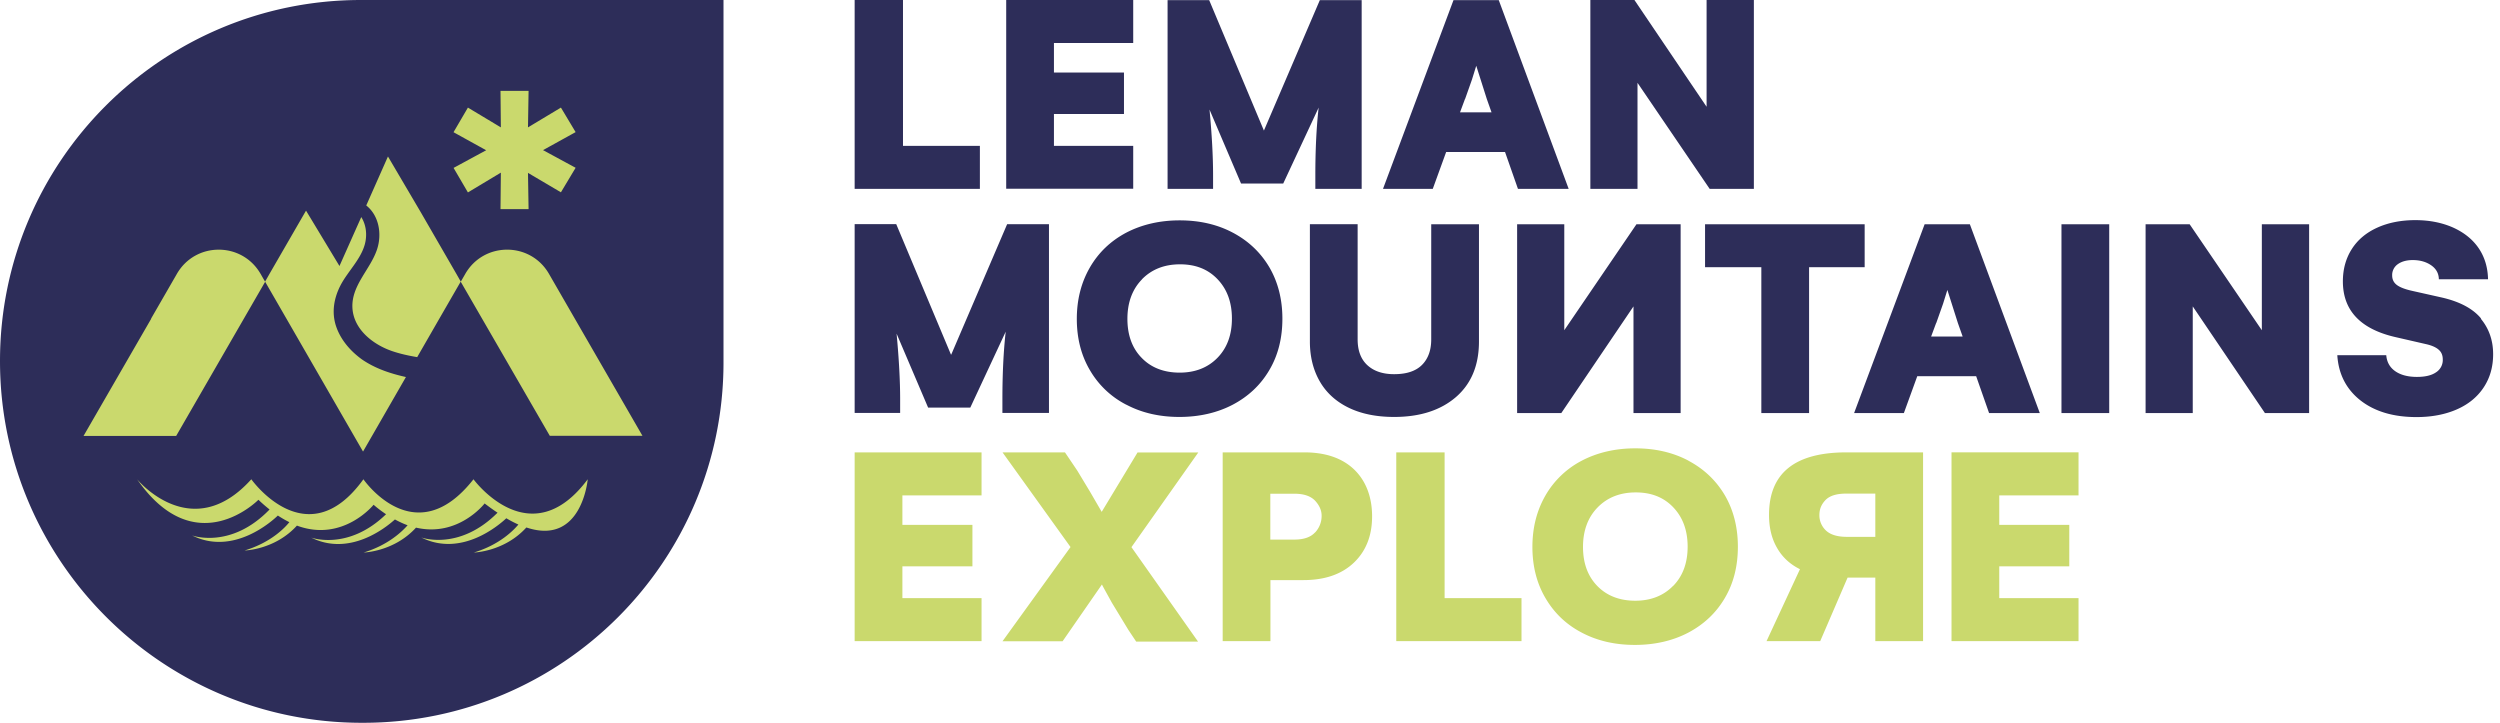
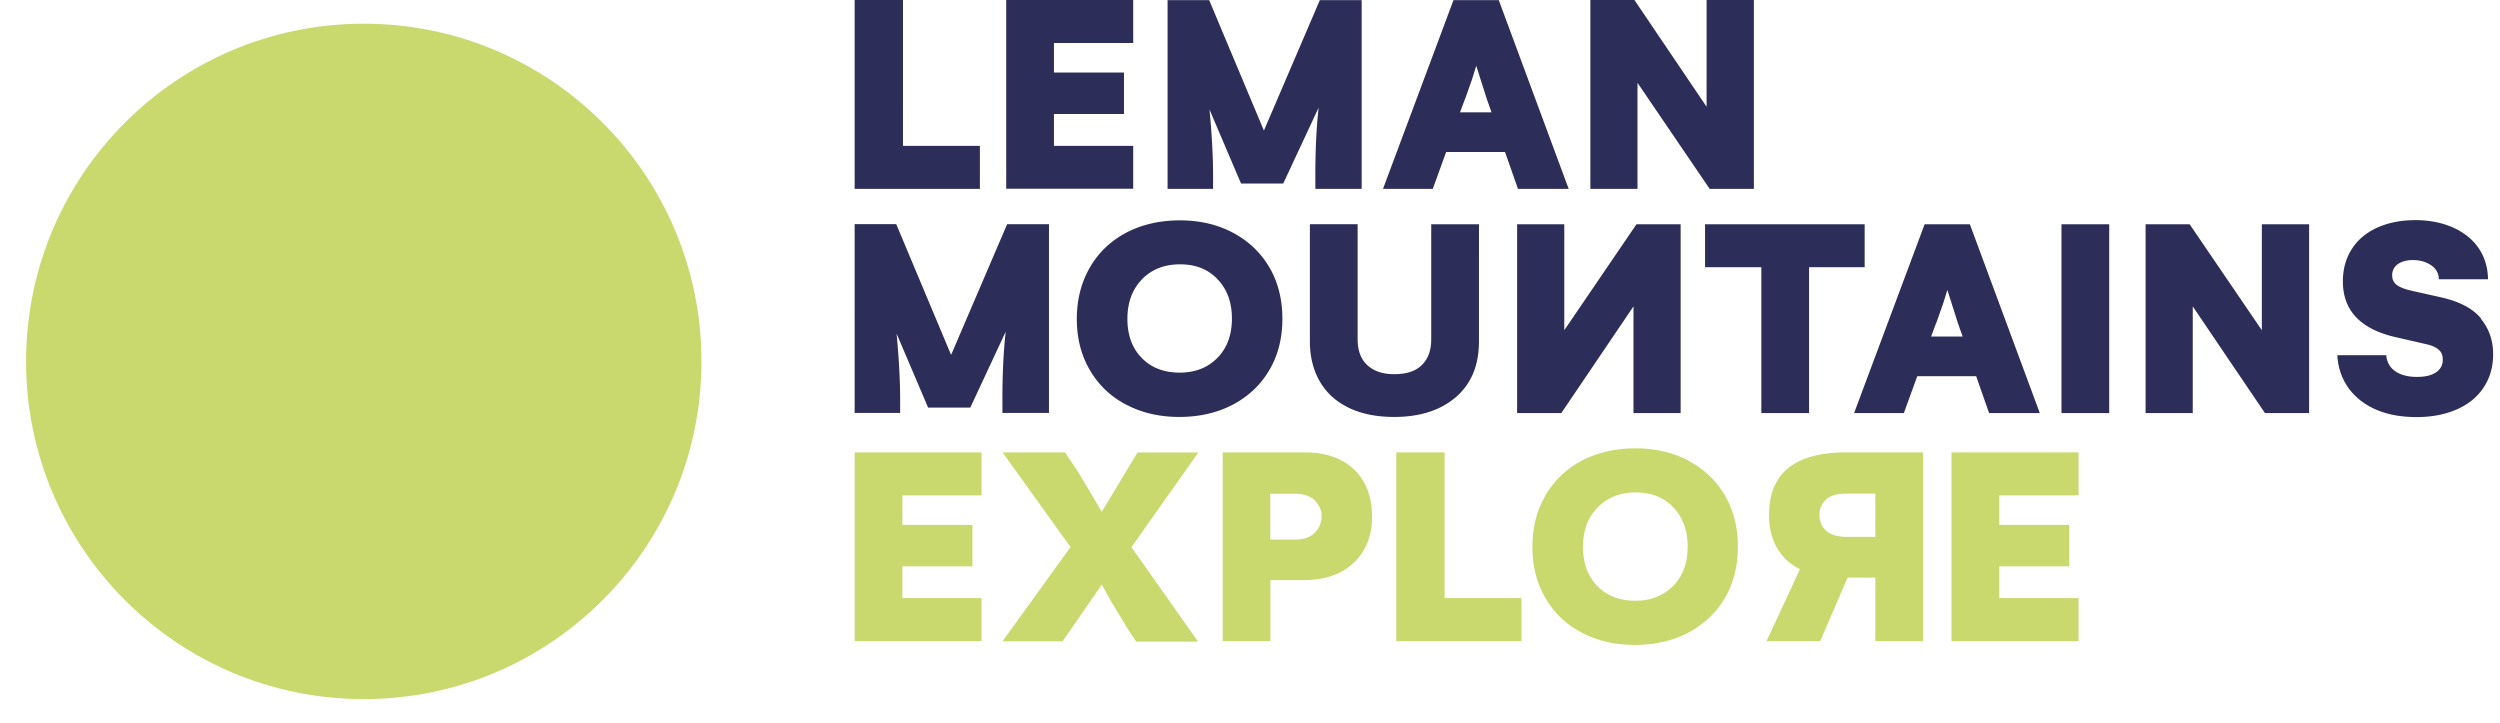
<svg xmlns="http://www.w3.org/2000/svg" width="294" height="85" fill="none">
  <path d="M115.235 17.153h-9.043V0h-5.685v22.212h14.728v-5.058zm18.031-12.095V0h-14.937v22.198h14.937v-5.044h-9.322v-3.748h8.236V8.528h-8.236v-3.47h9.322zm21.39 17.153h5.476V.014h-4.919l-6.577 15.342L142.198.014h-4.891v22.198h5.351v-1.589c0-2.202-.139-4.779-.418-7.734l3.707 8.695h4.96l4.167-8.932c-.265 2.327-.39 4.989-.39 7.97v1.589h-.028zm22.337-4.333l1.519 4.334h5.964L176.254.014h-5.323l-8.291 22.198h5.853l1.574-4.334h6.926zm-4.696-6.243l.808-2.285.502-1.616 1.24 3.902.557 1.575h-3.706l.585-1.575h.014zM187.026 0v22.212h5.545V9.74l8.486 12.471h5.198V0h-5.56v12.555L192.209 0h-5.183zm-75.191 41.704l-6.437-15.342h-4.891V48.56h5.35v-1.588c0-2.202-.139-4.78-.418-7.734l3.707 8.695h4.961l4.166-8.932c-.265 2.327-.39 4.989-.39 7.971v1.588h5.476V26.362h-4.919l-6.577 15.342h-.028zm20.637 5.894c1.826.962 3.902 1.435 6.229 1.435s4.459-.488 6.284-1.449c1.84-.975 3.275-2.327 4.292-4.069 1.031-1.742 1.533-3.762 1.533-6.034s-.516-4.306-1.533-6.048c-1.031-1.742-2.452-3.093-4.292-4.069s-3.929-1.449-6.256-1.449-4.445.488-6.285 1.449c-1.839.975-3.26 2.341-4.277 4.097-1.018 1.77-1.533 3.776-1.533 6.047s.515 4.292 1.546 6.034a10.44 10.44 0 0 0 4.278 4.055h.014zm1.812-14.743c1.142-1.171 2.633-1.77 4.487-1.77s3.302.585 4.417 1.756 1.686 2.703 1.686 4.626-.571 3.456-1.7 4.612-2.62 1.742-4.445 1.742-3.344-.571-4.459-1.728c-1.129-1.143-1.686-2.689-1.686-4.598s.571-3.47 1.714-4.64h-.014zm19.759 7.302c0 1.784.39 3.344 1.156 4.682s1.909 2.383 3.4 3.107 3.275 1.087 5.351 1.087c3.038 0 5.462-.78 7.274-2.341 1.797-1.561 2.703-3.734 2.703-6.535V26.376h-5.615V39.92c0 1.268-.363 2.271-1.087 2.996s-1.812 1.087-3.275 1.087c-1.324 0-2.369-.348-3.135-1.045s-1.157-1.714-1.157-3.052V26.362h-5.615v13.795zm43.6 8.417V26.376h-5.197l-8.486 12.457V26.376h-5.546v22.197h5.198l8.486-12.541v12.541h5.545zm15.105 0V31.421h6.536v-5.044h-18.77v5.044h6.619v17.153h5.615zm19.648-4.334l1.519 4.334h5.964l-8.222-22.197h-5.323l-8.291 22.197h5.853l1.574-4.334h6.926zm-4.696-6.243l.808-2.285.502-1.616 1.24 3.902.557 1.575h-3.706l.585-1.575h.014zm20.344-11.621h-5.615v22.197h5.615V26.376zm17.948 12.458l-8.486-12.457h-5.184v22.197h5.546V36.033l8.486 12.541h5.198V26.376h-5.56v12.457zm25.792-1.366c-.961-1.17-2.508-1.993-4.626-2.48l-3.414-.766c-.836-.181-1.449-.404-1.839-.683s-.585-.655-.585-1.143a1.55 1.55 0 0 1 .655-1.324c.446-.32 1.031-.488 1.769-.488.85 0 1.575.209 2.16.613s.892.948.906 1.644h5.783c-.028-1.38-.391-2.606-1.101-3.651s-1.728-1.853-3.024-2.438c-1.296-.571-2.773-.864-4.431-.864s-3.163.293-4.459.878-2.299 1.421-2.996 2.508-1.059 2.355-1.059 3.818c0 3.414 2.062 5.602 6.173 6.549l3.637.836c.669.153 1.156.376 1.463.655.32.279.474.655.474 1.143a1.71 1.71 0 0 1-.808 1.519c-.53.362-1.282.53-2.23.53-1.059 0-1.909-.223-2.55-.669s-.989-1.073-1.059-1.881h-5.755c.139 2.23 1.059 3.999 2.717 5.309 1.672 1.31 3.874 1.965 6.591 1.965 1.798 0 3.386-.306 4.752-.906s2.411-1.463 3.149-2.578 1.115-2.411 1.115-3.916c0-1.616-.488-3.01-1.449-4.166l.041-.014z" fill="#2d2d59" />
  <g fill="#cad96d">
    <path d="M100.507 75.396h14.923v-5.058h-9.308v-3.734h8.235v-4.877h-8.235v-3.47h9.308v-5.058h-14.923v22.198zm33.275-22.197l-4.222 6.995-1.366-2.355-1.505-2.494-1.449-2.146h-7.343l7.998 11.134-7.998 11.078h7.065l4.626-6.675c.153.32.557 1.031 1.17 2.146l1.937 3.191.92 1.38h7.274l-7.832-11.106 7.859-11.134h-7.134v-.014zm19.606 0h-9.601v22.198h5.616V68.22h3.873c2.522 0 4.501-.683 5.936-2.048s2.146-3.191 2.146-5.448-.71-4.166-2.118-5.518c-1.407-1.338-3.358-2.007-5.852-2.007zm1.268 9.406c-.502.557-1.31.85-2.425.85h-2.842v-5.393h2.842c1.101 0 1.909.279 2.425.822.501.543.766 1.129.766 1.756a2.83 2.83 0 0 1-.766 1.979v-.014zm15.23-9.406h-5.685v22.198h14.728v-5.058h-9.043v-17.14zm28.677.975c-1.839-.975-3.929-1.449-6.256-1.449s-4.446.488-6.285 1.449a10.54 10.54 0 0 0-4.278 4.097c-1.017 1.77-1.533 3.776-1.533 6.048s.516 4.292 1.547 6.034c1.031 1.756 2.453 3.107 4.278 4.055 1.825.962 3.902 1.435 6.229 1.435s4.459-.488 6.284-1.449c1.84-.975 3.275-2.327 4.292-4.069 1.031-1.742 1.533-3.762 1.533-6.034s-.516-4.306-1.533-6.047c-1.031-1.742-2.452-3.093-4.292-4.069h.014zm-1.811 14.729c-1.129 1.156-2.62 1.742-4.445 1.742s-3.331-.571-4.459-1.728-1.687-2.689-1.687-4.598.572-3.47 1.714-4.64 2.634-1.77 4.487-1.77 3.303.585 4.417 1.756 1.687 2.703 1.687 4.626-.572 3.456-1.7 4.612h-.014zm11.287-8.333c0 1.477.306 2.759.933 3.846.613 1.087 1.519 1.937 2.703 2.522l-3.929 8.458h6.312l3.219-7.469h3.261v7.469h5.615V53.199h-9.015c-6.076 0-9.113 2.453-9.099 7.371zm12.499 2.564h-3.358c-1.101 0-1.923-.251-2.439-.739a2.44 2.44 0 0 1-.78-1.825c0-.725.25-1.282.738-1.784.502-.502 1.31-.739 2.439-.739h3.4v5.086zm8.96 12.262h14.937v-5.058h-9.322v-3.734h8.235v-4.877h-8.235v-3.47h9.322v-5.058h-14.937v22.198z" />
    <circle cx="42.779" cy="42.5" r="39.713" />
  </g>
-   <path d="M42.542 85h.167c23.396 0 42.375-18.965 42.375-42.375V0H42.458C19.007 0 0 19.007 0 42.458S19.048 85 42.542 85zm19.341-22.95c-2.592 2.843-6.159 2.926-6.159 2.926 3.066-.92 4.71-2.661 5.239-3.289a14.04 14.04 0 0 1-1.421-.739c-.85.794-5.267 4.626-10.005 2.257 0 0 4.445 1.63 8.974-2.912a26.61 26.61 0 0 1-1.519-1.087s-3.079 3.999-8.068 2.843c-2.592 2.843-6.159 2.926-6.159 2.926 2.912-.878 4.557-2.508 5.17-3.205-.474-.167-.975-.404-1.491-.683-1.129 1.017-5.351 4.375-9.852 2.132 0 0 4.334 1.588 8.807-2.745-.474-.321-.975-.683-1.463-1.115 0 0-3.595 4.459-9.016 2.452-2.592 2.857-6.159 2.926-6.159 2.926 3.121-.934 4.78-2.717 5.267-3.33a12.42 12.42 0 0 1-1.352-.78c-.585.571-5.184 4.793-10.088 2.341 0 0 4.543 1.672 9.113-3.052-.432-.348-.864-.711-1.31-1.143 0 0-7.371 7.525-14.269-2.411 0 0 6.41 7.803 13.433 0 0 0 6.535 9.224 13.182 0 0 0 6.047 8.793 12.945 0 0 0 6.661 9.085 13.433 0 0 0-.669 7.859-7.204 5.671l-.028.014zm-8.542-46.513l1.686-2.884 3.874 2.327-.042-4.292h3.302l-.07 4.292 3.874-2.327 1.728 2.884-3.832 2.118 3.832 2.076-1.728 2.884-3.874-2.285.07 4.264h-3.302l.042-4.292-3.874 2.327-1.686-2.884 3.832-2.076-3.832-2.118v-.014zm-7.706 2.884l3.846 6.535 4.194 7.26.516.906.529-.92c2.188-3.79 7.65-3.79 9.838 0l3.038 5.267 7.957 13.781H64.656L54.177 33.122l-2.508 4.348-2.606 4.529c-.989-.167-1.965-.376-2.912-.697-2.271-.766-4.64-2.592-4.71-5.211-.07-2.578 2.132-4.445 2.898-6.758.599-1.798.237-3.985-1.268-5.17l2.55-5.755.014.014zM17.766 37.47l3.038-5.267c2.188-3.79 7.65-3.79 9.838 0l.529.92.516-.906 4.194-7.26s.07-.126.111-.181l3.929 6.507 2.564-5.755c.585.92.711 2.118.418 3.205-.488 1.784-1.993 3.177-2.843 4.793-.794 1.519-1.087 3.219-.53 4.863.543 1.589 1.672 2.885 3.01 3.86 1.505 1.045 3.247 1.644 5.016 2.048.056.014.125.028.181.042l-5.044 8.765-9.002-15.62-2.508-4.348-10.465 18.129H9.824l7.957-13.781-.014-.014z" fill="#2d2d59" />
</svg>